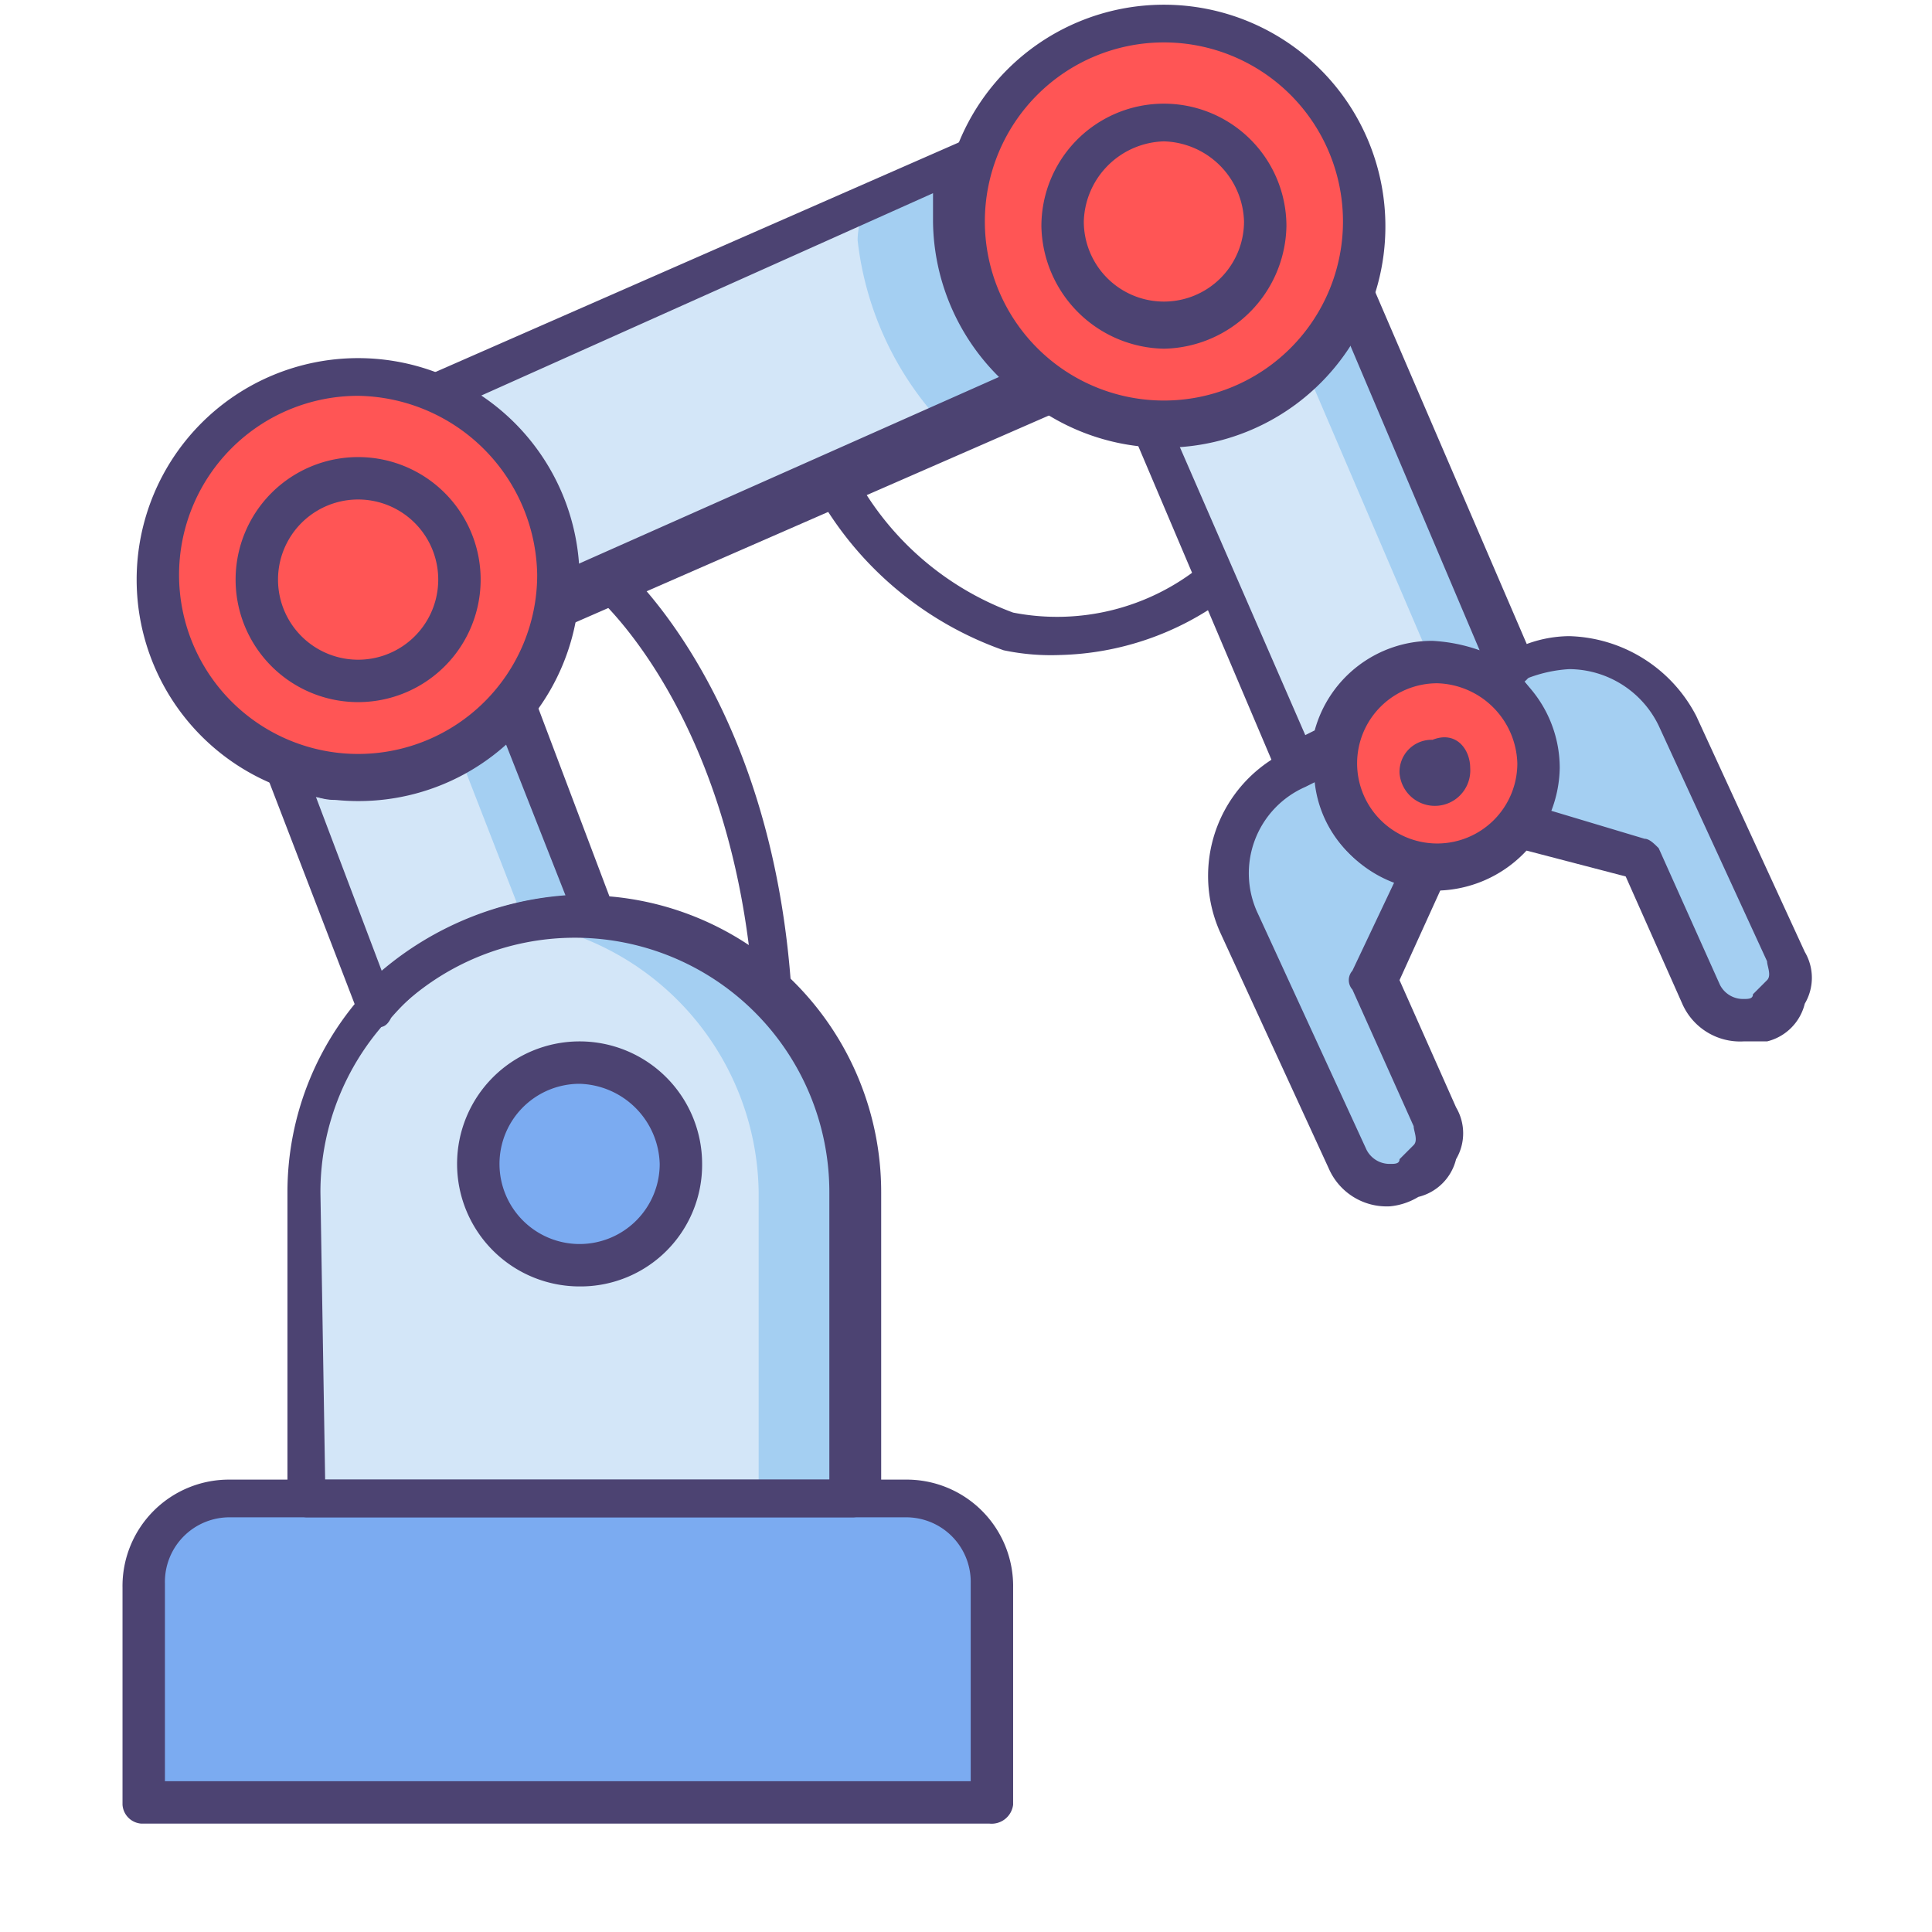
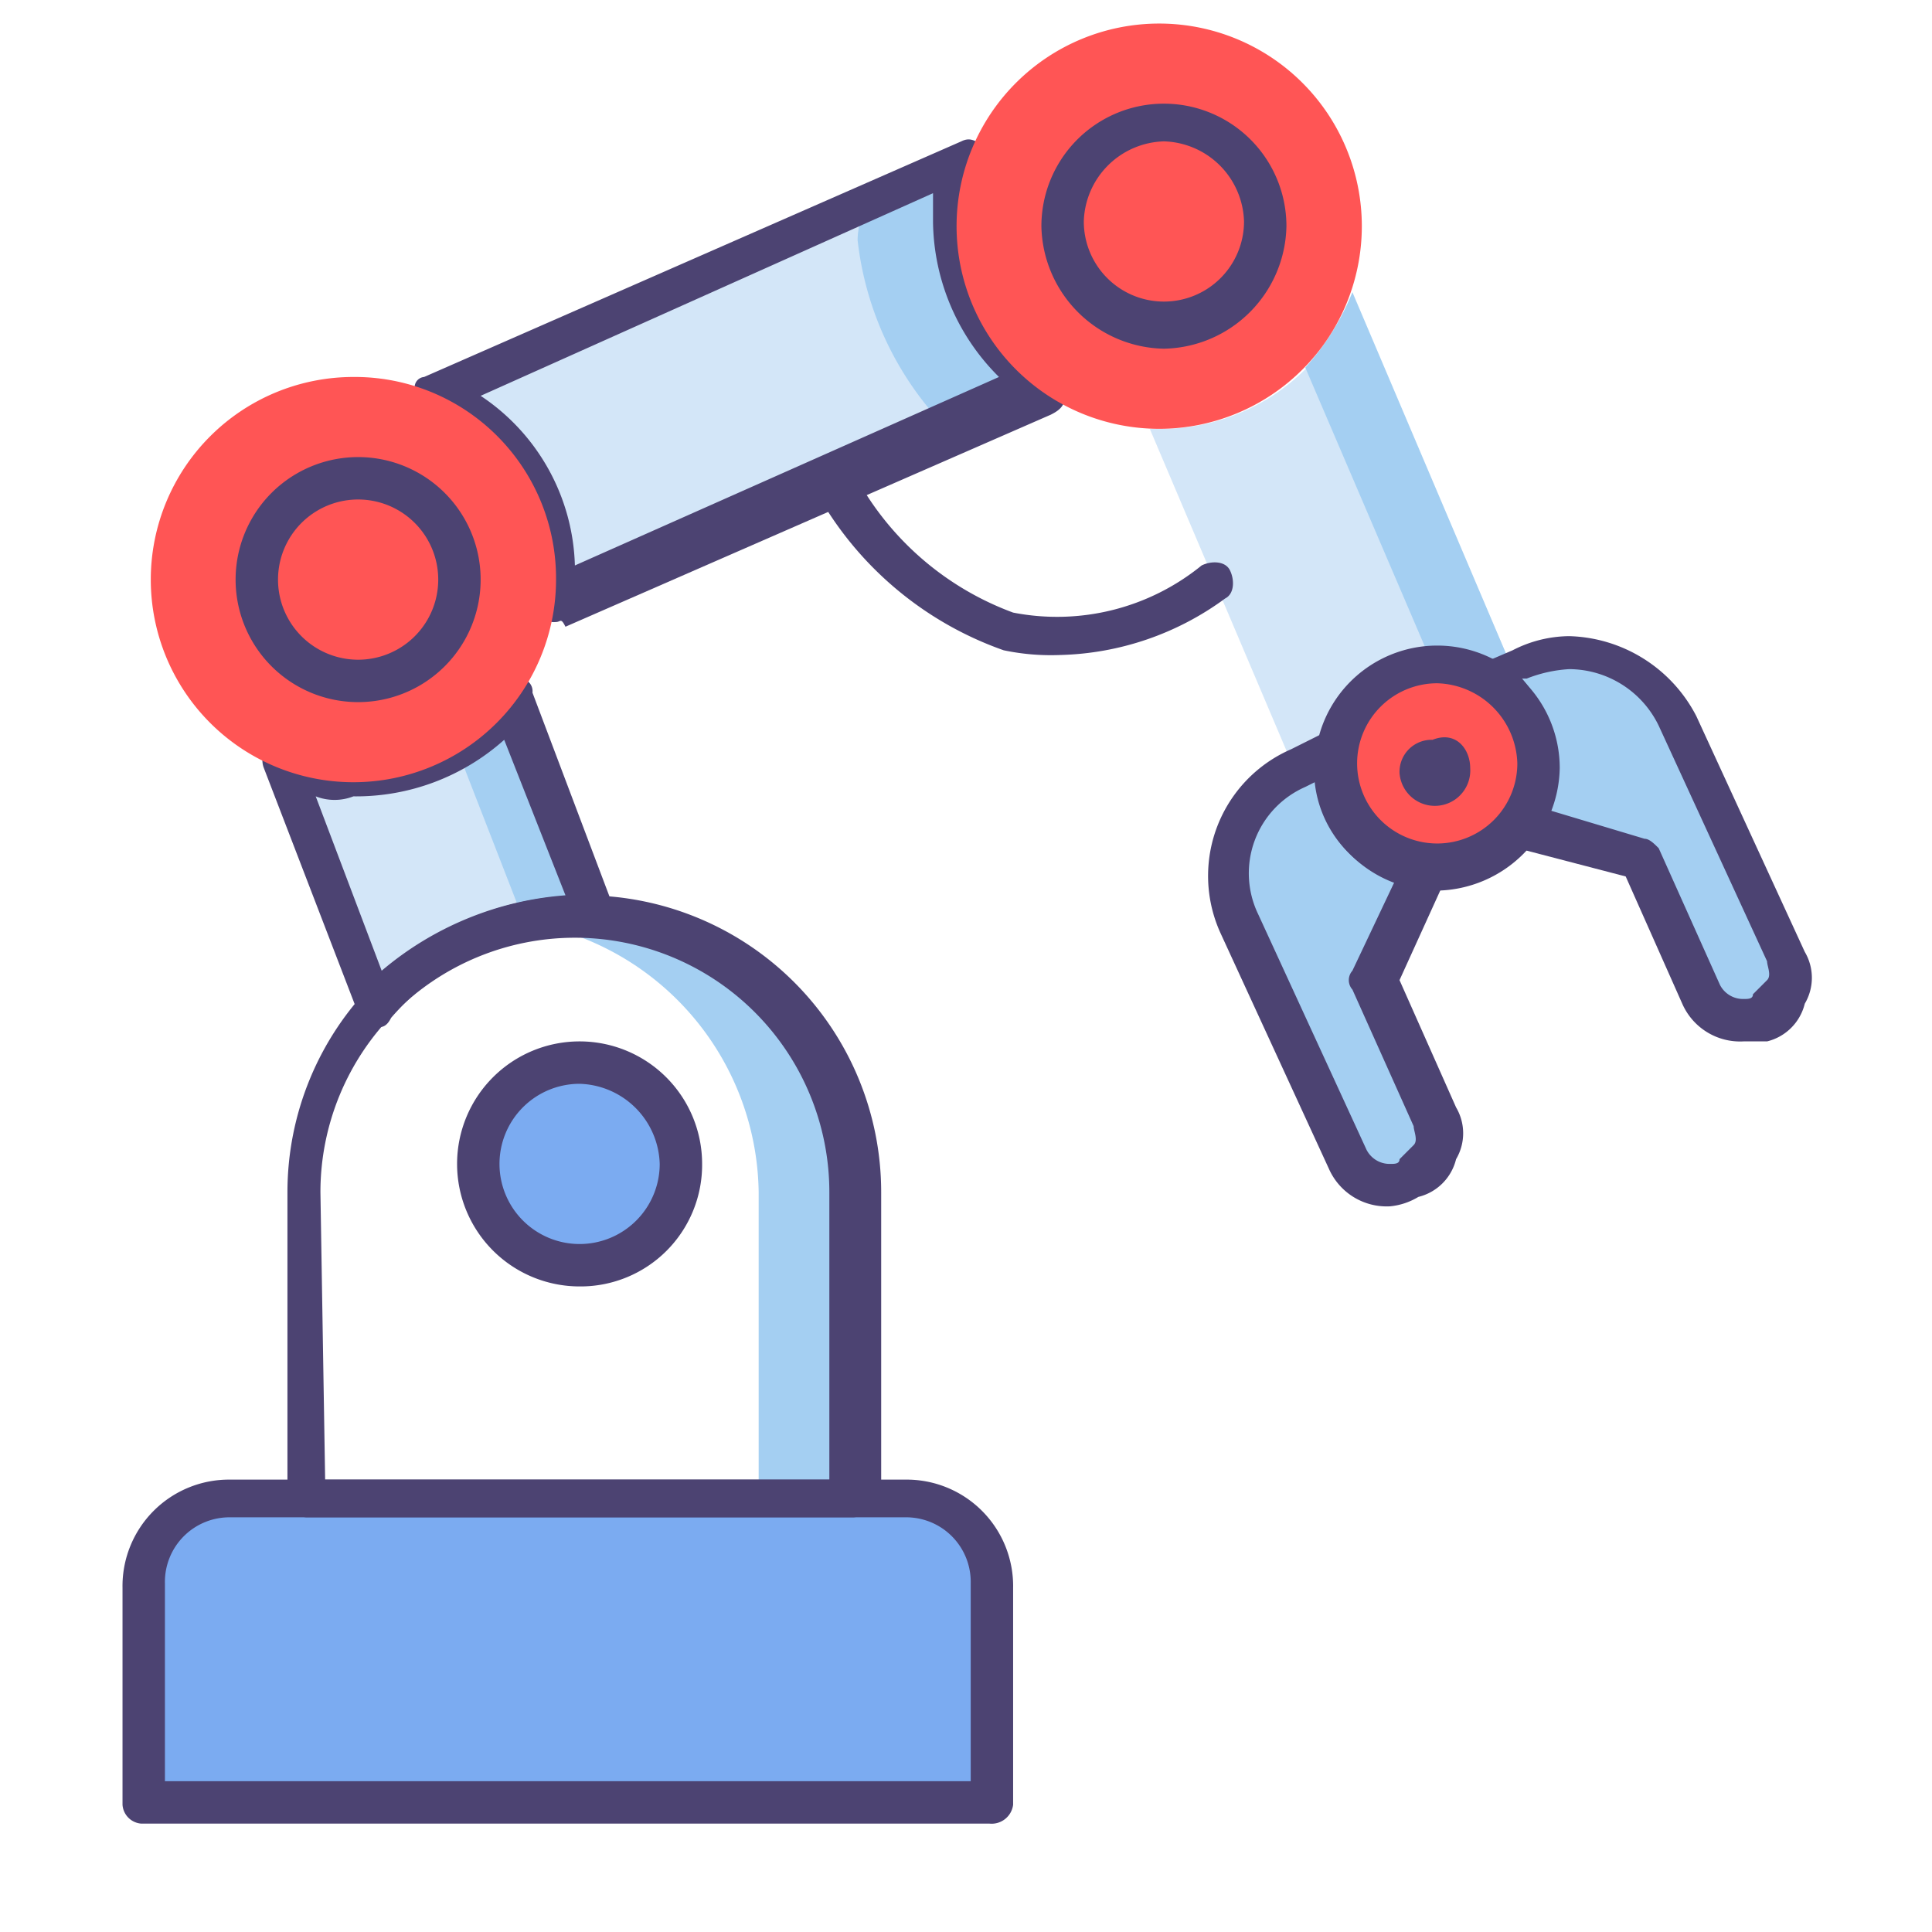
<svg xmlns="http://www.w3.org/2000/svg" id="Hero" viewBox="0 0 41 41">
  <defs>
    <style>.cls-1{fill:#d3e6f8;}.cls-2{fill:#a4cff2;}.cls-3{fill:#7babf1;}.cls-4{fill:#4c4372;}.cls-5{fill:#f55;}</style>
  </defs>
  <title>robotics-4-red</title>
  <path class="cls-1" d="M7.6,16.5A4.53,4.53,0,0,1,6,16.2l2,5.2a5.75,5.75,0,0,1,4.3-1.9h.4L11,14.9A4.58,4.58,0,0,1,7.6,16.5Z" />
  <path class="cls-1" d="M22.1,8.2a4.08,4.08,0,0,1-1.7-3.4,5.9,5.9,0,0,1,.2-1.4L9.2,8.4a4.29,4.29,0,0,1,2.6,3.9v.4Z" />
  <path class="cls-1" d="M30.5,14.1a2,2,0,0,1,1.1.3l.5-.2L28.7,6.3a4.35,4.35,0,0,1-4,2.8h-.3l3.1,7.3h0l.8-.4a2.25,2.25,0,0,1,2.2-1.9Z" />
-   <path class="cls-1" d="M18.1,31.8H6.5V25.3a5.8,5.8,0,0,1,11.6,0v6.5Z" />
  <path class="cls-2" d="M10.9,14.9a3.78,3.78,0,0,1-1.2,1l1.4,3.6a4.87,4.87,0,0,1,1.2-.1h.4Z" />
  <path class="cls-2" d="M18.3,4.4c0,.2-.1.4-.1.7a6.82,6.82,0,0,0,1.9,4l2-.9a4.08,4.08,0,0,1-1.7-3.4,5.9,5.9,0,0,1,.2-1.4Z" />
  <path class="cls-2" d="M28.7,6.2a5.37,5.37,0,0,1-1,1.6l2.7,6.3h.1a2,2,0,0,1,1.1.3l.5-.2Z" />
  <path class="cls-2" d="M29.1,20.8l1.1-2.4a2.08,2.08,0,0,1-1.9-2.1v-.4l-.8.4a2.44,2.44,0,0,0-1.2,3.3l2.3,5a1,1,0,1,0,1.8-.8Z" />
  <path class="cls-2" d="M37.9,20.3l-2.3-5a2.44,2.44,0,0,0-3.3-1.2l-.7.3a2.37,2.37,0,0,1,1.1,1.9,2,2,0,0,1-.4,1.3l2.5.7,1.3,2.9a1,1,0,0,0,1.3.5,1.15,1.15,0,0,0,.5-1.4Z" />
  <path class="cls-2" d="M12.3,19.5a3.08,3.08,0,0,0-1,.1,5.88,5.88,0,0,1,4.8,5.7v6.5h2.1V25.3A6,6,0,0,0,12.3,19.5Z" />
  <path class="cls-3" d="M14.4,24.7a2.2,2.2,0,1,1-2.2-2.2,2.22,2.22,0,0,1,2.2,2.2Z" />
  <path class="cls-3" d="M19.2,31.8H4.9a1.79,1.79,0,0,0-1.8,1.8v4.6h18V33.6A2,2,0,0,0,19.2,31.8Z" />
  <path class="cls-4" d="M21,38.7H3a.43.43,0,0,1-.4-.4h0V33.7a2.26,2.26,0,0,1,2.3-2.3H19.2a2.26,2.26,0,0,1,2.3,2.3v4.6a.46.46,0,0,1-.5.4ZM3.5,37.8H20.6V33.6a1.37,1.37,0,0,0-1.4-1.4H4.9a1.37,1.37,0,0,0-1.4,1.4v4.2Z" />
  <path class="cls-4" d="M18.1,32.2H6.5a.43.43,0,0,1-.4-.4V25.3a6.3,6.3,0,1,1,12.6,0v6.5c-.2.2-.4.4-.6.4ZM6.9,31.4H17.6V25.3a5.4,5.4,0,0,0-10.8,0Z" />
  <path class="cls-4" d="M8,21.8c-.2,0-.3-.1-.4-.3l-2-5.2a.45.45,0,0,1,.3-.6h.3a3.19,3.19,0,0,0,1.4.3,3.75,3.75,0,0,0,3-1.4.76.76,0,0,1,.4-.2.27.27,0,0,1,.3.3L13,19.2a.48.48,0,0,1-.2.6h-.5a5.18,5.18,0,0,0-4,1.8c-.1.2-.2.2-.3.2ZM6.7,16.9l1.4,3.7A6.81,6.81,0,0,1,12,19l-1.3-3.3a4.72,4.72,0,0,1-3.2,1.2A1.1,1.1,0,0,1,6.7,16.9Z" />
  <path class="cls-4" d="M11.8,13.2a.37.37,0,0,1-.3-.1.52.52,0,0,1-.2-.4v-.4A3.83,3.83,0,0,0,9,8.8a.48.48,0,0,1-.2-.6A.22.22,0,0,1,9,8L20.4,3c.2-.1.3,0,.5.1a.44.44,0,0,1,.1.5,5.07,5.07,0,0,0-.2,1.3A3.84,3.84,0,0,0,22.4,8a.52.52,0,0,1,.2.4c0,.2-.1.3-.3.4L12,13.3c-.1-.2-.1-.1-.2-.1ZM10.2,8.4a4.47,4.47,0,0,1,2,3.6l9-4a4.71,4.71,0,0,1-1.4-3.3V4.1Z" />
  <path class="cls-4" d="M12.3,27.3a2.6,2.6,0,1,1,2.6-2.6A2.58,2.58,0,0,1,12.3,27.3Zm0-4.3A1.7,1.7,0,1,0,14,24.7,1.75,1.75,0,0,0,12.3,23Z" />
  <path class="cls-4" d="M29.5,25.6a1.34,1.34,0,0,1-1.3-.8l-2.3-5a2.93,2.93,0,0,1,1.5-3.9l.8-.4c.2-.1.3,0,.5.1a.76.76,0,0,1,.2.4v.3A1.65,1.65,0,0,0,30.4,18c.1,0,.3.1.3.2a.3.3,0,0,1,0,.4l-1,2.2,1.2,2.7a1.08,1.08,0,0,1,0,1.1,1.09,1.09,0,0,1-.8.8,1.42,1.42,0,0,1-.6.2Zm-1.6-9-.2.1a2,2,0,0,0-1,2.7l2.3,5a.55.55,0,0,0,.5.3c.1,0,.2,0,.2-.1l.3-.3c.1-.1,0-.3,0-.4L28.7,21a.3.3,0,0,1,0-.4l.9-1.9a2.49,2.49,0,0,1-1.7-2.1Z" />
  <path class="cls-4" d="M37,22.1a1.34,1.34,0,0,1-1.3-.8l-1.2-2.7L32.2,18c-.2-.1-.4-.3-.3-.5a.1.1,0,0,1,.1-.1,1.69,1.69,0,0,0,.3-1,1.65,1.65,0,0,0-.9-1.5.45.45,0,0,1-.4-.8.3.3,0,0,1,.4,0l.7-.3a2.66,2.66,0,0,1,1.2-.3A3.13,3.13,0,0,1,36,15.2l2.3,5a1.08,1.08,0,0,1,0,1.1,1.09,1.09,0,0,1-.8.8Zm-4.1-4.9,2,.6c.1,0,.2.1.3.2l1.3,2.9a.55.55,0,0,0,.5.3c.1,0,.2,0,.2-.1l.3-.3c.1-.1,0-.3,0-.4l-2.3-5a2.12,2.12,0,0,0-1.9-1.2,2.92,2.92,0,0,0-.9.2h-.1a2.87,2.87,0,0,1,.7,1.8,1.64,1.64,0,0,1-.1,1Z" />
-   <path class="cls-4" d="M27.5,16.7c-.2,0-.3-.1-.4-.3L24,9.1c-.1-.1,0-.3,0-.4a.52.52,0,0,1,.4-.2h.3A3.89,3.89,0,0,0,28.3,6c.1-.2.2-.3.4-.3s.3.1.4.3l3.4,7.9a.48.48,0,0,1-.2.6l-.5.2a.3.3,0,0,1-.4,0,1.49,1.49,0,0,0-.9-.2,1.81,1.81,0,0,0-1.7,1.4.32.32,0,0,1-.3.3l-.8.4c-.1.1-.1.1-.2.1ZM25,9.4l2.7,6.2.2-.1a2.58,2.58,0,0,1,2.5-1.9,3.55,3.55,0,0,1,1,.2L28.6,7.2A4.53,4.53,0,0,1,25,9.4Z" />
  <path class="cls-4" d="M22.5,13.9a4.87,4.87,0,0,1-1.2-.1,7.33,7.33,0,0,1-4-3.4.48.48,0,0,1,.2-.6h0a.48.48,0,0,1,.6.2,6.27,6.27,0,0,0,3.4,3,4.86,4.86,0,0,0,4-1c.2-.1.5-.1.6.1h0c.1.2.1.5-.1.6h0a6.16,6.16,0,0,1-3.5,1.2Z" />
-   <path class="cls-4" d="M16.4,21.6a.43.43,0,0,1-.4-.4c-.4-6.1-3.4-8.6-3.4-8.6a.43.43,0,0,1,.5-.7h0c.1.1,3.3,2.8,3.7,9.2.1.3-.1.5-.4.5Z" />
  <path class="cls-5" d="M11.8,12.3A4.3,4.3,0,1,1,7.5,8a4.27,4.27,0,0,1,4.3,4.3Z" />
  <path class="cls-5" d="M28.9,4.8a4.3,4.3,0,1,1-8.6,0,4.3,4.3,0,1,1,8.6,0Z" />
  <path class="cls-5" d="M26.8,4.8a2.2,2.2,0,1,1-2.2-2.2A2.16,2.16,0,0,1,26.8,4.8Z" />
  <path class="cls-5" d="M9.7,12.3a2.2,2.2,0,1,1-2.2-2.2,2.22,2.22,0,0,1,2.2,2.2Z" />
  <path class="cls-5" d="M32.6,16.3a2.2,2.2,0,1,1-2.2-2.2A2.16,2.16,0,0,1,32.6,16.3Z" />
-   <path class="cls-4" d="M7.6,17a4.7,4.7,0,1,1,4.7-4.7A4.69,4.69,0,0,1,7.6,17Zm0-8.6a3.8,3.8,0,1,0,3.8,3.8A3.86,3.86,0,0,0,7.6,8.4Z" />
-   <path class="cls-4" d="M24.7,9.5a4.7,4.7,0,1,1,4.7-4.7,4.69,4.69,0,0,1-4.7,4.7Zm0-8.6a3.8,3.8,0,1,0,3.8,3.8A3.8,3.8,0,0,0,24.7.9Z" />
  <path class="cls-4" d="M24.7,7.4a2.65,2.65,0,0,1-2.6-2.6,2.6,2.6,0,0,1,5.2,0A2.65,2.65,0,0,1,24.7,7.4Zm0-4.4A1.75,1.75,0,0,0,23,4.7a1.7,1.7,0,1,0,3.4,0A1.75,1.75,0,0,0,24.7,3Z" />
  <path class="cls-4" d="M7.6,14.9a2.6,2.6,0,0,1,0-5.2,2.6,2.6,0,0,1,0,5.2Zm0-4.3a1.7,1.7,0,0,0,0,3.4,1.7,1.7,0,0,0,0-3.4Z" />
  <path class="cls-4" d="M30.5,18.9a2.6,2.6,0,1,1,2.6-2.6,2.65,2.65,0,0,1-2.6,2.6Zm0-4.4a1.7,1.7,0,1,0,1.7,1.7A1.75,1.75,0,0,0,30.5,14.5Z" />
  <path class="cls-4" d="M31.2,16.3a.75.75,0,1,1-1.5.1h0a.68.68,0,0,1,.7-.7C30.9,15.5,31.2,15.9,31.2,16.3Z" />
</svg>